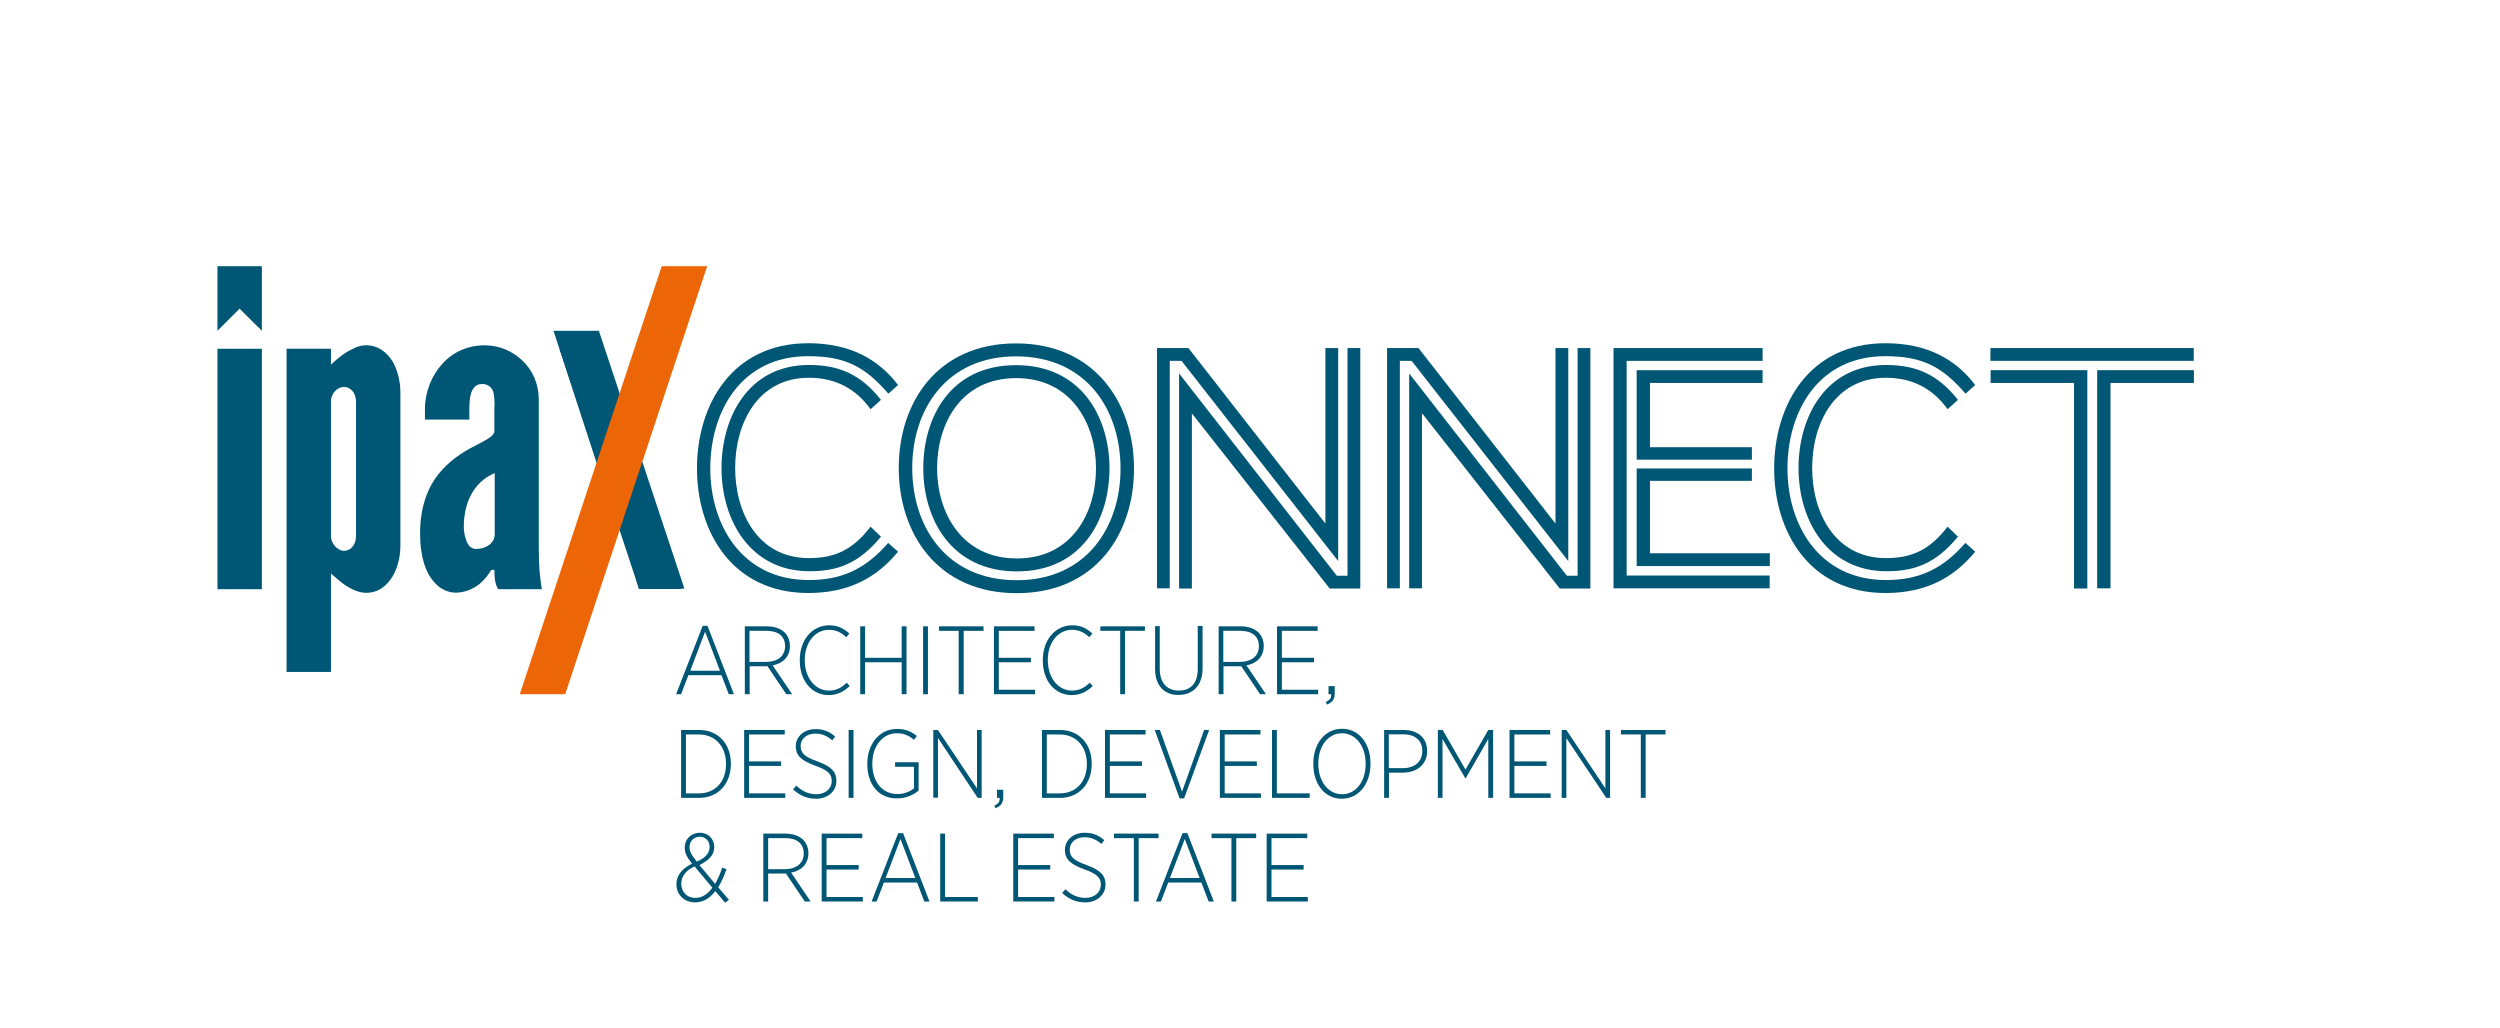
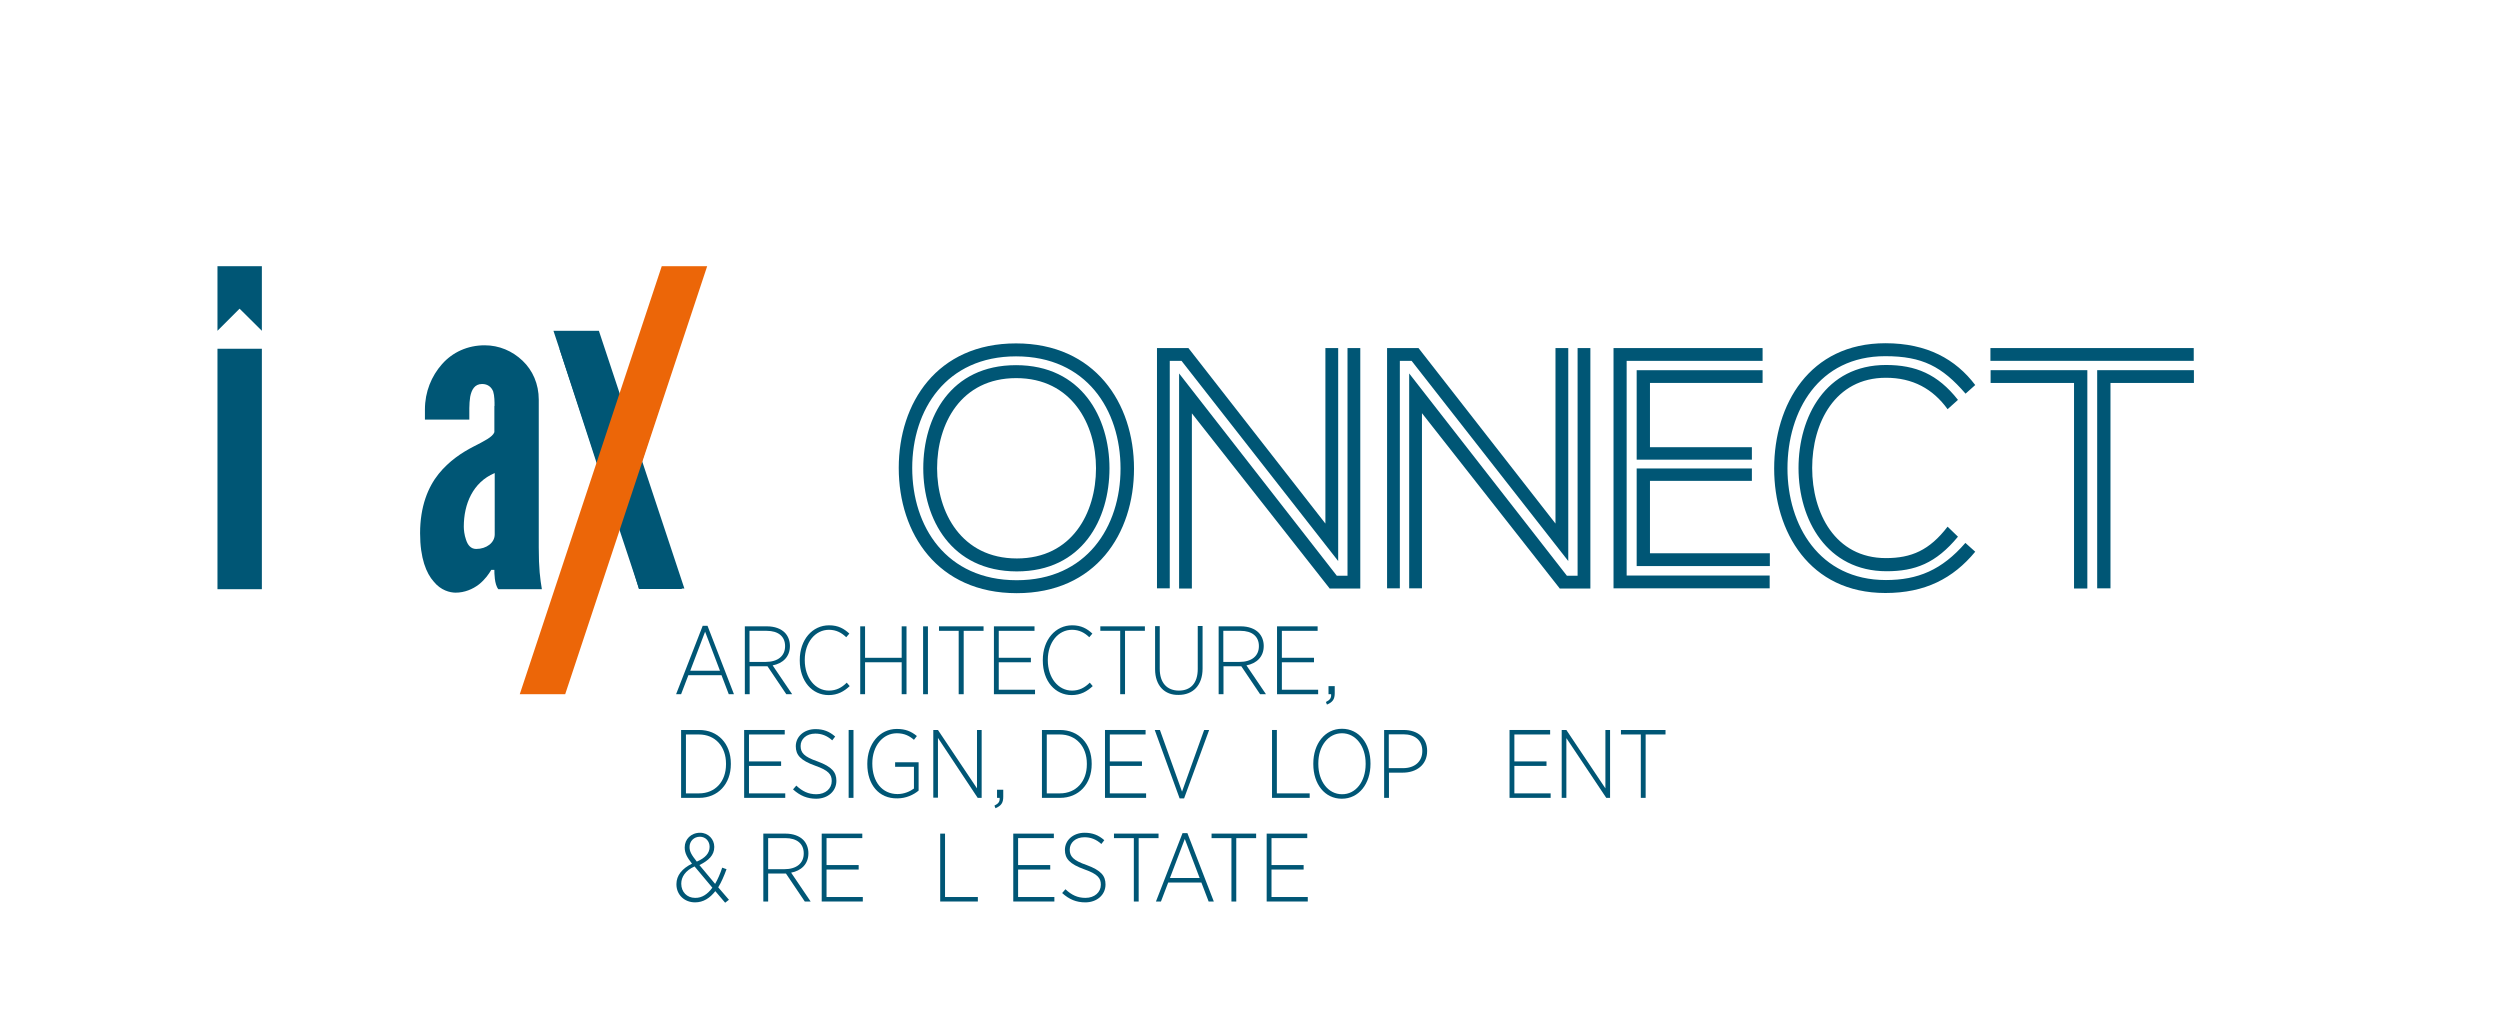
<svg xmlns="http://www.w3.org/2000/svg" version="1.1" id="Layer_1" x="0px" y="0px" viewBox="0 0 1447.3 595.3" style="enable-background:new 0 0 1447.3 595.3;" xml:space="preserve">
  <style type="text/css">
	.st0{fill:#005675;}
	.st1{fill:#EC6608;}
</style>
-   <path class="st0" d="M165.9,201.9h25.7v9.2c4.3-4.1,8.1-7.1,13.2-9.4c2.3-1.3,4.8-1.8,7.1-1.8c7.1,0,12,4.1,15.3,9.2  c3.1,5.3,4.6,12.2,4.6,18.1v88.8c0,5.9-1.5,12.7-4.6,17.8c-3.3,5.3-8.1,9.4-15.3,9.4c-4.8,0-9.9-2.8-13.7-5.6  c-2.3-1.8-4.3-3.6-6.6-5.6v57h-25.7V201.9z M191.6,310.5c0,4.1,3.8,8.4,7.6,8.4c3.8,0,6.9-3.6,6.9-8.4v-78.1c0-4.8-3.1-8.4-6.9-8.4  c-3.8,0-7.6,3.6-7.6,8.4V310.5z" />
  <path class="st0" d="M286.3,235c0-2.3,0-5.9-0.8-8.4c-1-2.5-3.1-4.3-6.4-4.3c-4.3,0-6.1,3.3-6.9,7.4c-0.3,2-0.5,4.3-0.5,6.6  c0,2.3,0,4.6,0,6.6h-25.7V237c0-10.2,3.8-19.3,9.9-26.2c6.1-6.9,14.8-10.9,24.7-10.9c8.4,0,16,3.3,21.9,8.9  c5.9,5.6,9.4,13.5,9.4,22.6v85.5c0,12.5,0.8,18.1,1.8,24.2h-25.2c-2.3-2.8-2.3-9.4-2.3-11.2h-1.8c-1.3,2.3-3.6,5.6-7.1,8.4  c-3.6,2.8-8.4,4.8-13.5,4.8c-3.3,0-8.6-1.3-12.7-6.4c-4.3-4.8-7.9-13.5-7.9-28c0-15.5,4.6-26.7,10.7-34.3  c6.1-7.6,13.7-12.5,20.1-15.8c6.4-3.3,11.2-5.6,12.2-8.4V235z M286.3,273.9c-12.5,5.3-17.8,17.8-17.8,31c0,1.8,0.3,4.8,1.3,7.6  c1,3.1,2.8,5.3,5.9,5.3c5.9,0,10.7-3.6,10.7-8.4V273.9z" />
  <path class="st0" d="M345.8,269.3l-21.9-67.4h24.2l9.2,32.6l0.8,3.8h0.5l0.8-3.8l9.2-32.6h24.2l-21.9,67.4l23.9,71.7h-24.9  l-10.4-35.1l-0.8-3.8H358l-0.8,3.8L346.8,341h-24.9L345.8,269.3z" />
  <g>
    <rect x="125.9" y="201.9" class="st0" width="25.7" height="139.2" />
    <polygon class="st0" points="138.7,178.7 151.6,191.5 151.6,154.1 125.9,154.1 125.9,191.5  " />
  </g>
  <g>
    <path class="st0" d="M406.8,362.3h2.8l15.3,39.6h-3l-4.2-11h-19.2l-4.2,11h-2.9L406.8,362.3z M416.8,388.3l-8.6-22.6l-8.6,22.6   H416.8z" />
    <path class="st0" d="M431.1,362.6h13c4.4,0,8,1.4,10.2,3.6c1.9,1.9,3,4.7,3,7.7v0.1c0,6.3-4.2,10.1-10,11.2l11.3,16.7h-3.4   l-10.9-16.2h-10.3v16.2h-2.8V362.6z M443.2,383.2c7.2,0,11.3-3.5,11.3-9.1V374c0-5.6-4-8.8-10.6-8.8h-10v18H443.2z" />
    <path class="st0" d="M463,382.4v-0.3c0-11.8,7.3-20.1,17-20.1c5.3,0,8.7,2,11.7,4.8l-1.8,2.1c-2.6-2.5-5.7-4.3-10-4.3   c-7.9,0-14,7.2-14,17.4v0.2c0,10.3,6.1,17.6,14,17.6c4.2,0,7.4-1.7,10.3-4.6l1.7,2c-3.2,3-6.9,5.2-12.2,5.2   C470.2,402.4,463,394.4,463,382.4z" />
    <path class="st0" d="M498,362.6h2.8v18.2H522v-18.2h2.8v39.3H522v-18.5h-21.2v18.5H498V362.6z" />
    <path class="st0" d="M534.4,362.6h2.8v39.3h-2.8V362.6z" />
    <path class="st0" d="M555,365.2h-11.4v-2.6h25.8v2.6h-11.5v36.7H555V365.2z" />
    <path class="st0" d="M575.4,362.6h23.5v2.6h-20.7v15.6h18.6v2.6h-18.6v15.9h21v2.6h-23.8V362.6z" />
    <path class="st0" d="M603.7,382.4v-0.3c0-11.8,7.4-20.1,17-20.1c5.3,0,8.7,2,11.7,4.8l-1.8,2.1c-2.6-2.5-5.7-4.3-10-4.3   c-7.9,0-14,7.2-14,17.4v0.2c0,10.3,6.1,17.6,14,17.6c4.2,0,7.4-1.7,10.3-4.6l1.7,2c-3.2,3-6.9,5.2-12.2,5.2   C610.9,402.4,603.7,394.4,603.7,382.4z" />
    <path class="st0" d="M648.4,365.2H637v-2.6h25.8v2.6h-11.5v36.7h-2.8V365.2z" />
    <path class="st0" d="M668.7,387.4v-24.9h2.7v24.7c0,8.1,4.2,12.6,11.1,12.6c6.7,0,10.9-4.2,10.9-12.5v-24.9h2.8v24.6   c0,9.8-5.6,15.3-13.9,15.3C674.3,402.5,668.7,397,668.7,387.4z" />
    <path class="st0" d="M705.4,362.6h13c4.4,0,8,1.4,10.2,3.6c1.9,1.9,3,4.7,3,7.7v0.1c0,6.3-4.2,10.1-10,11.2l11.3,16.7h-3.4   l-10.9-16.2h-10.3v16.2h-2.8V362.6z M717.5,383.2c7.2,0,11.3-3.5,11.3-9.1V374c0-5.6-4-8.8-10.6-8.8h-10v18H717.5z" />
    <path class="st0" d="M739.3,362.6h23.5v2.6h-20.7v15.6h18.6v2.6h-18.6v15.9h21v2.6h-23.8V362.6z" />
    <path class="st0" d="M767.6,406.4c2.4-1.2,3.2-2.4,3-4.5h-1.5v-4.7h3.6v4.1c0,3.5-1.2,5.2-4.5,6.6L767.6,406.4z" />
    <path class="st0" d="M394.3,422.6h10.5c10.8,0,18.3,7.9,18.3,19.4v0.4c0,11.5-7.5,19.5-18.3,19.5h-10.5V422.6z M397.1,425.2v34.1   h7.6c9.4,0,15.6-6.9,15.6-16.8v-0.4c0-9.9-6.2-16.9-15.7-16.9H397.1z" />
    <path class="st0" d="M430.8,422.6h23.5v2.6h-20.7v15.6h18.6v2.6h-18.6v15.9h21v2.6h-23.8V422.6z" />
    <path class="st0" d="M459.1,457l1.9-2.2c3.5,3.3,7,5,11.6,5c5.3,0,8.9-3.3,8.9-7.6v-0.1c0-3.7-1.8-6.1-9.5-8.8   c-8.6-3.1-11.3-6.2-11.3-11.3V432c0-5.6,4.8-9.9,11.4-9.9c4.5,0,8,1.3,11.4,4.3l-1.7,2.2c-3.1-2.8-6.3-3.9-9.8-3.9   c-5.2,0-8.5,3.2-8.5,7.1v0.1c0,3.8,1.9,6.2,9.8,8.9c8.4,3.1,10.9,6.3,10.9,11.2v0.1c0,5.9-4.9,10.3-11.7,10.3   C467.4,462.4,463.2,460.7,459.1,457z" />
    <path class="st0" d="M491.3,422.6h2.8v39.3h-2.8V422.6z" />
    <path class="st0" d="M502.1,442.4v-0.3c0-11.3,7-20.1,17.1-20.1c5,0,8.3,1.4,11.6,4.1l-1.7,2.2c-2.5-2.2-5.5-3.8-9.9-3.8   c-8.1,0-14.2,7.3-14.2,17.4v0.2c0,10.5,5.7,17.6,14.6,17.6c3.8,0,7.2-1.5,9.5-3.2v-12.6h-10.9v-2.6h13.6v16.4   c-2.9,2.4-7.2,4.5-12.3,4.5C508.7,462.4,502.1,454.1,502.1,442.4z" />
    <path class="st0" d="M540.3,422.6h2.7l22.6,33.8v-33.8h2.7v39.3H566L543,427.2v34.6h-2.7V422.6z" />
    <path class="st0" d="M575.7,466.4c2.4-1.2,3.2-2.4,3-4.5h-1.5v-4.7h3.6v4.1c0,3.5-1.2,5.2-4.5,6.6L575.7,466.4z" />
    <path class="st0" d="M603.2,422.6h10.5c10.8,0,18.3,7.9,18.3,19.4v0.4c0,11.5-7.5,19.5-18.3,19.5h-10.5V422.6z M606,425.2v34.1h7.6   c9.4,0,15.6-6.9,15.6-16.8v-0.4c0-9.9-6.2-16.9-15.7-16.9H606z" />
    <path class="st0" d="M639.7,422.6h23.5v2.6h-20.7v15.6h18.6v2.6h-18.6v15.9h21v2.6h-23.8V422.6z" />
    <path class="st0" d="M668.5,422.6h3l12.8,35.7l12.8-35.7h2.9l-14.5,39.6h-2.6L668.5,422.6z" />
-     <path class="st0" d="M706.2,422.6h23.5v2.6H709v15.6h18.6v2.6H709v15.9h21v2.6h-23.8V422.6z" />
    <path class="st0" d="M736.4,422.6h2.8v36.7h19v2.6h-21.8V422.6z" />
    <path class="st0" d="M760.3,442.4v-0.4c0-11.4,6.7-20.1,16.6-20.1s16.5,8.6,16.5,20v0.4c0,11.4-6.7,20.1-16.6,20.1   S760.3,453.9,760.3,442.4z M790.6,442.4v-0.4c0-10.1-5.8-17.5-13.7-17.5c-7.9,0-13.7,7.3-13.7,17.4v0.4c0,10.1,5.8,17.5,13.7,17.5   C784.8,459.9,790.6,452.5,790.6,442.4z" />
    <path class="st0" d="M801.2,422.6h11.4c8.1,0,13.6,4.5,13.6,12.1v0.1c0,8-6.2,12.5-14.1,12.5h-8v14.6h-2.8V422.6z M812.2,444.7   c6.8,0,11.2-3.8,11.2-9.9v-0.1c0-6.2-4.4-9.6-11-9.6h-8.4v19.6H812.2z" />
-     <path class="st0" d="M832.4,422.6h2.8l13.2,22.9l13.2-22.9h2.8v39.3h-2.8v-34.1l-13.1,22.8h-0.2l-13.2-22.8v34.1h-2.7V422.6z" />
    <path class="st0" d="M873.9,422.6h23.5v2.6h-20.7v15.6h18.6v2.6h-18.6v15.9h21v2.6h-23.8V422.6z" />
    <path class="st0" d="M904.1,422.6h2.7l22.6,33.8v-33.8h2.7v39.3h-2.2l-23.1-34.6v34.6h-2.7V422.6z" />
    <path class="st0" d="M949.8,425.2h-11.4v-2.6h25.8v2.6h-11.5v36.7h-2.8V425.2z" />
    <path class="st0" d="M414.1,515.9c-3.1,4-6.9,6.5-11.7,6.5c-6.3,0-10.8-4.5-10.8-10.4v-0.2c0-5,3.3-9,9-11.8   c-2.9-3.7-4.2-6.2-4.2-9.3v-0.2c0-4.6,3.6-8.4,8.9-8.4c4.8,0,8.2,3.8,8.2,8.1v0.2c0,4.7-3.3,7.8-8.6,10.4l9.1,10.9   c1.6-2.8,2.9-5.8,4.1-9.4l2.5,0.9c-1.5,4.1-3,7.5-4.8,10.5l6.2,7.2l-2.2,1.7L414.1,515.9z M412.4,513.9l-10.3-12.3   c-5.4,2.4-7.7,6.2-7.7,9.9v0.2c0,4.6,3.3,8.1,8,8.1C406.4,519.9,409.7,517.6,412.4,513.9z M410.8,490.3v-0.1c0-3.2-2.3-5.8-5.6-5.8   c-3.5,0-6,2.6-6,5.9v0.1c0,2.5,1,4.4,4.2,8.4C408.3,496.7,410.8,493.9,410.8,490.3z" />
    <path class="st0" d="M441.8,482.6h13c4.4,0,8,1.4,10.2,3.6c1.9,1.9,3,4.7,3,7.7v0.1c0,6.3-4.2,10.1-10,11.2l11.3,16.7h-3.4   l-10.9-16.2h-10.3v16.2h-2.8V482.6z M454,503.2c7.2,0,11.3-3.5,11.3-9.1V494c0-5.6-4-8.8-10.6-8.8h-10v18H454z" />
    <path class="st0" d="M475.7,482.6h23.5v2.6h-20.7v15.6h18.6v2.6h-18.6v15.9h21v2.6h-23.8V482.6z" />
-     <path class="st0" d="M520,482.3h2.8l15.3,39.6h-3l-4.2-11h-19.2l-4.2,11h-2.9L520,482.3z M529.9,508.3l-8.6-22.6l-8.6,22.6H529.9z" />
    <path class="st0" d="M544.3,482.6h2.8v36.7h19v2.6h-21.8V482.6z" />
    <path class="st0" d="M586.6,482.6h23.5v2.6h-20.7v15.6h18.6v2.6h-18.6v15.9h21v2.6h-23.8V482.6z" />
    <path class="st0" d="M614.9,517l1.9-2.2c3.5,3.3,7,5,11.6,5c5.3,0,8.9-3.3,8.9-7.6v-0.1c0-3.7-1.8-6.1-9.5-8.8   c-8.6-3.1-11.3-6.2-11.3-11.3V492c0-5.6,4.8-9.9,11.4-9.9c4.5,0,8,1.3,11.4,4.3l-1.7,2.2c-3.1-2.8-6.3-3.9-9.8-3.9   c-5.2,0-8.5,3.2-8.5,7.1v0.1c0,3.8,1.9,6.2,9.8,8.9c8.4,3.1,10.9,6.3,10.9,11.2v0.1c0,5.9-4.9,10.3-11.7,10.3   C623.1,522.4,619,520.7,614.9,517z" />
    <path class="st0" d="M656.3,485.2h-11.4v-2.6h25.8v2.6h-11.5v36.7h-2.8V485.2z" />
    <path class="st0" d="M684.6,482.3h2.8l15.3,39.6h-3l-4.2-11h-19.2l-4.2,11h-2.9L684.6,482.3z M694.5,508.3l-8.6-22.6l-8.6,22.6   H694.5z" />
    <path class="st0" d="M712.8,485.2h-11.4v-2.6h25.8v2.6h-11.5v36.7h-2.8V485.2z" />
    <path class="st0" d="M733.3,482.6h23.5v2.6h-20.7v15.6h18.6v2.6h-18.6v15.9h21v2.6h-23.8V482.6z" />
  </g>
  <polygon class="st0" points="396.2,340.7 346.7,191.5 320.4,191.5 369.9,340.7 " />
  <polygon class="st1" points="327.2,401.9 409.4,154.1 383.1,154.1 300.9,401.9 " />
-   <path class="st0" d="M519.9,319.4c-12.8,15.5-29.1,23.9-52,23.9c-44,0-64.4-35.5-64.4-72.1c0-37,20.4-72.5,64.4-72.5  c24.2,0,40.7,9.3,52,24.2l-5.6,5c-13.6-15.7-25-21.7-46.5-21.7c-38.6,0-56.6,31.8-56.6,65c0,32.8,18.4,64.6,57,64.6  c18.4,0,32.4-5.8,46-21.5L519.9,319.4z M510,310.7c-12.8,15.5-25,20-41.3,20c-34.5,0-51-29.7-51-59.7c0-29.7,15.7-59.7,50.6-59.7  c17.1,0,29.9,5.2,41.7,20.2l-6,5.4c-8.5-11.8-20.2-18.2-35.7-18.2c-29.5,0-42.7,26.2-42.7,52.2c0,26,13.2,52.2,42.7,52.2  c14.7,0,25.2-4.5,35.7-18.2L510,310.7z" />
  <path class="st0" d="M520.3,270.9c0-37.6,22.1-72.1,67.9-72.1c45.6,0,68.3,34.5,68.3,72.5c0,37.6-22.1,72.1-67.9,72.1  S520.3,308.9,520.3,270.9z M648.7,271.3c0-34.1-19.8-65-60.5-65c-40.5,0-60.1,31-60.1,64.6c0,34.1,19.8,65,60.5,65  C629.1,335.9,648.7,304.9,648.7,271.3z M534.5,271.1c0-29.5,15.7-59.7,53.7-59.7c38,0,54.1,30.4,54.1,59.7  c0,29.5-15.7,59.7-53.7,59.7C550.6,330.7,534.5,300.4,534.5,271.1z M634.5,271.1c0-25.4-14-52.2-46.2-52.2  c-32,0-45.8,26.4-45.8,52.2c0,25.4,14,52.2,46.2,52.2C620.6,323.3,634.5,296.9,634.5,271.1z" />
  <path class="st0" d="M684,208.9h-6.8v131.7h-7.4V201.5H688l79.3,101.6V201.5h7.4v123.3L684,208.9z M769.7,340.6L690,239.3v101.4  h-7.4V216.2l91.3,117.1h6.2V201.5h7.4v139.2H769.7z" />
  <path class="st0" d="M817.2,208.9h-6.8v131.7H803V201.5h18.2l79.3,101.6V201.5h7.4v123.3L817.2,208.9z M902.9,340.6l-79.7-101.4  v101.4h-7.4V216.2l91.3,117.1h6.2V201.5h7.4v139.2H902.9z" />
  <path class="st0" d="M934.1,340.6V201.5h86.3v7.4h-78.7v124.3h82.8v7.4H934.1z M947.5,266.1v-51.8h72.9v7.4h-65.2v37.2h59v7.2H947.5  z M947.5,327.8v-56.6h66.7v7.2h-59v41.9h69.4v7.4H947.5z" />
  <path class="st0" d="M1143.5,319.4c-12.8,15.5-29.1,23.9-52,23.9c-44,0-64.4-35.5-64.4-72.1c0-37,20.4-72.5,64.4-72.5  c24.2,0,40.7,9.3,52,24.2l-5.6,5c-13.6-15.7-25-21.7-46.5-21.7c-38.6,0-56.6,31.8-56.6,65c0,32.8,18.4,64.6,57,64.6  c18.4,0,32.4-5.8,46-21.5L1143.5,319.4z M1133.5,310.7c-12.8,15.5-25,20-41.3,20c-34.5,0-51-29.7-51-59.7  c0-29.7,15.7-59.7,50.6-59.7c17.1,0,29.9,5.2,41.7,20.2l-6,5.4c-8.5-11.8-20.2-18.2-35.7-18.2c-29.5,0-42.7,26.2-42.7,52.2  c0,26,13.2,52.2,42.7,52.2c14.7,0,25.2-4.5,35.7-18.2L1133.5,310.7z" />
  <path class="st0" d="M1152.3,208.9v-7.4H1270v7.4H1152.3z M1200.7,340.6V221.7h-48.3v-7.4h56v126.4H1200.7z M1214.1,340.6V214.3h56  v7.4h-48.3v118.9H1214.1z" />
</svg>